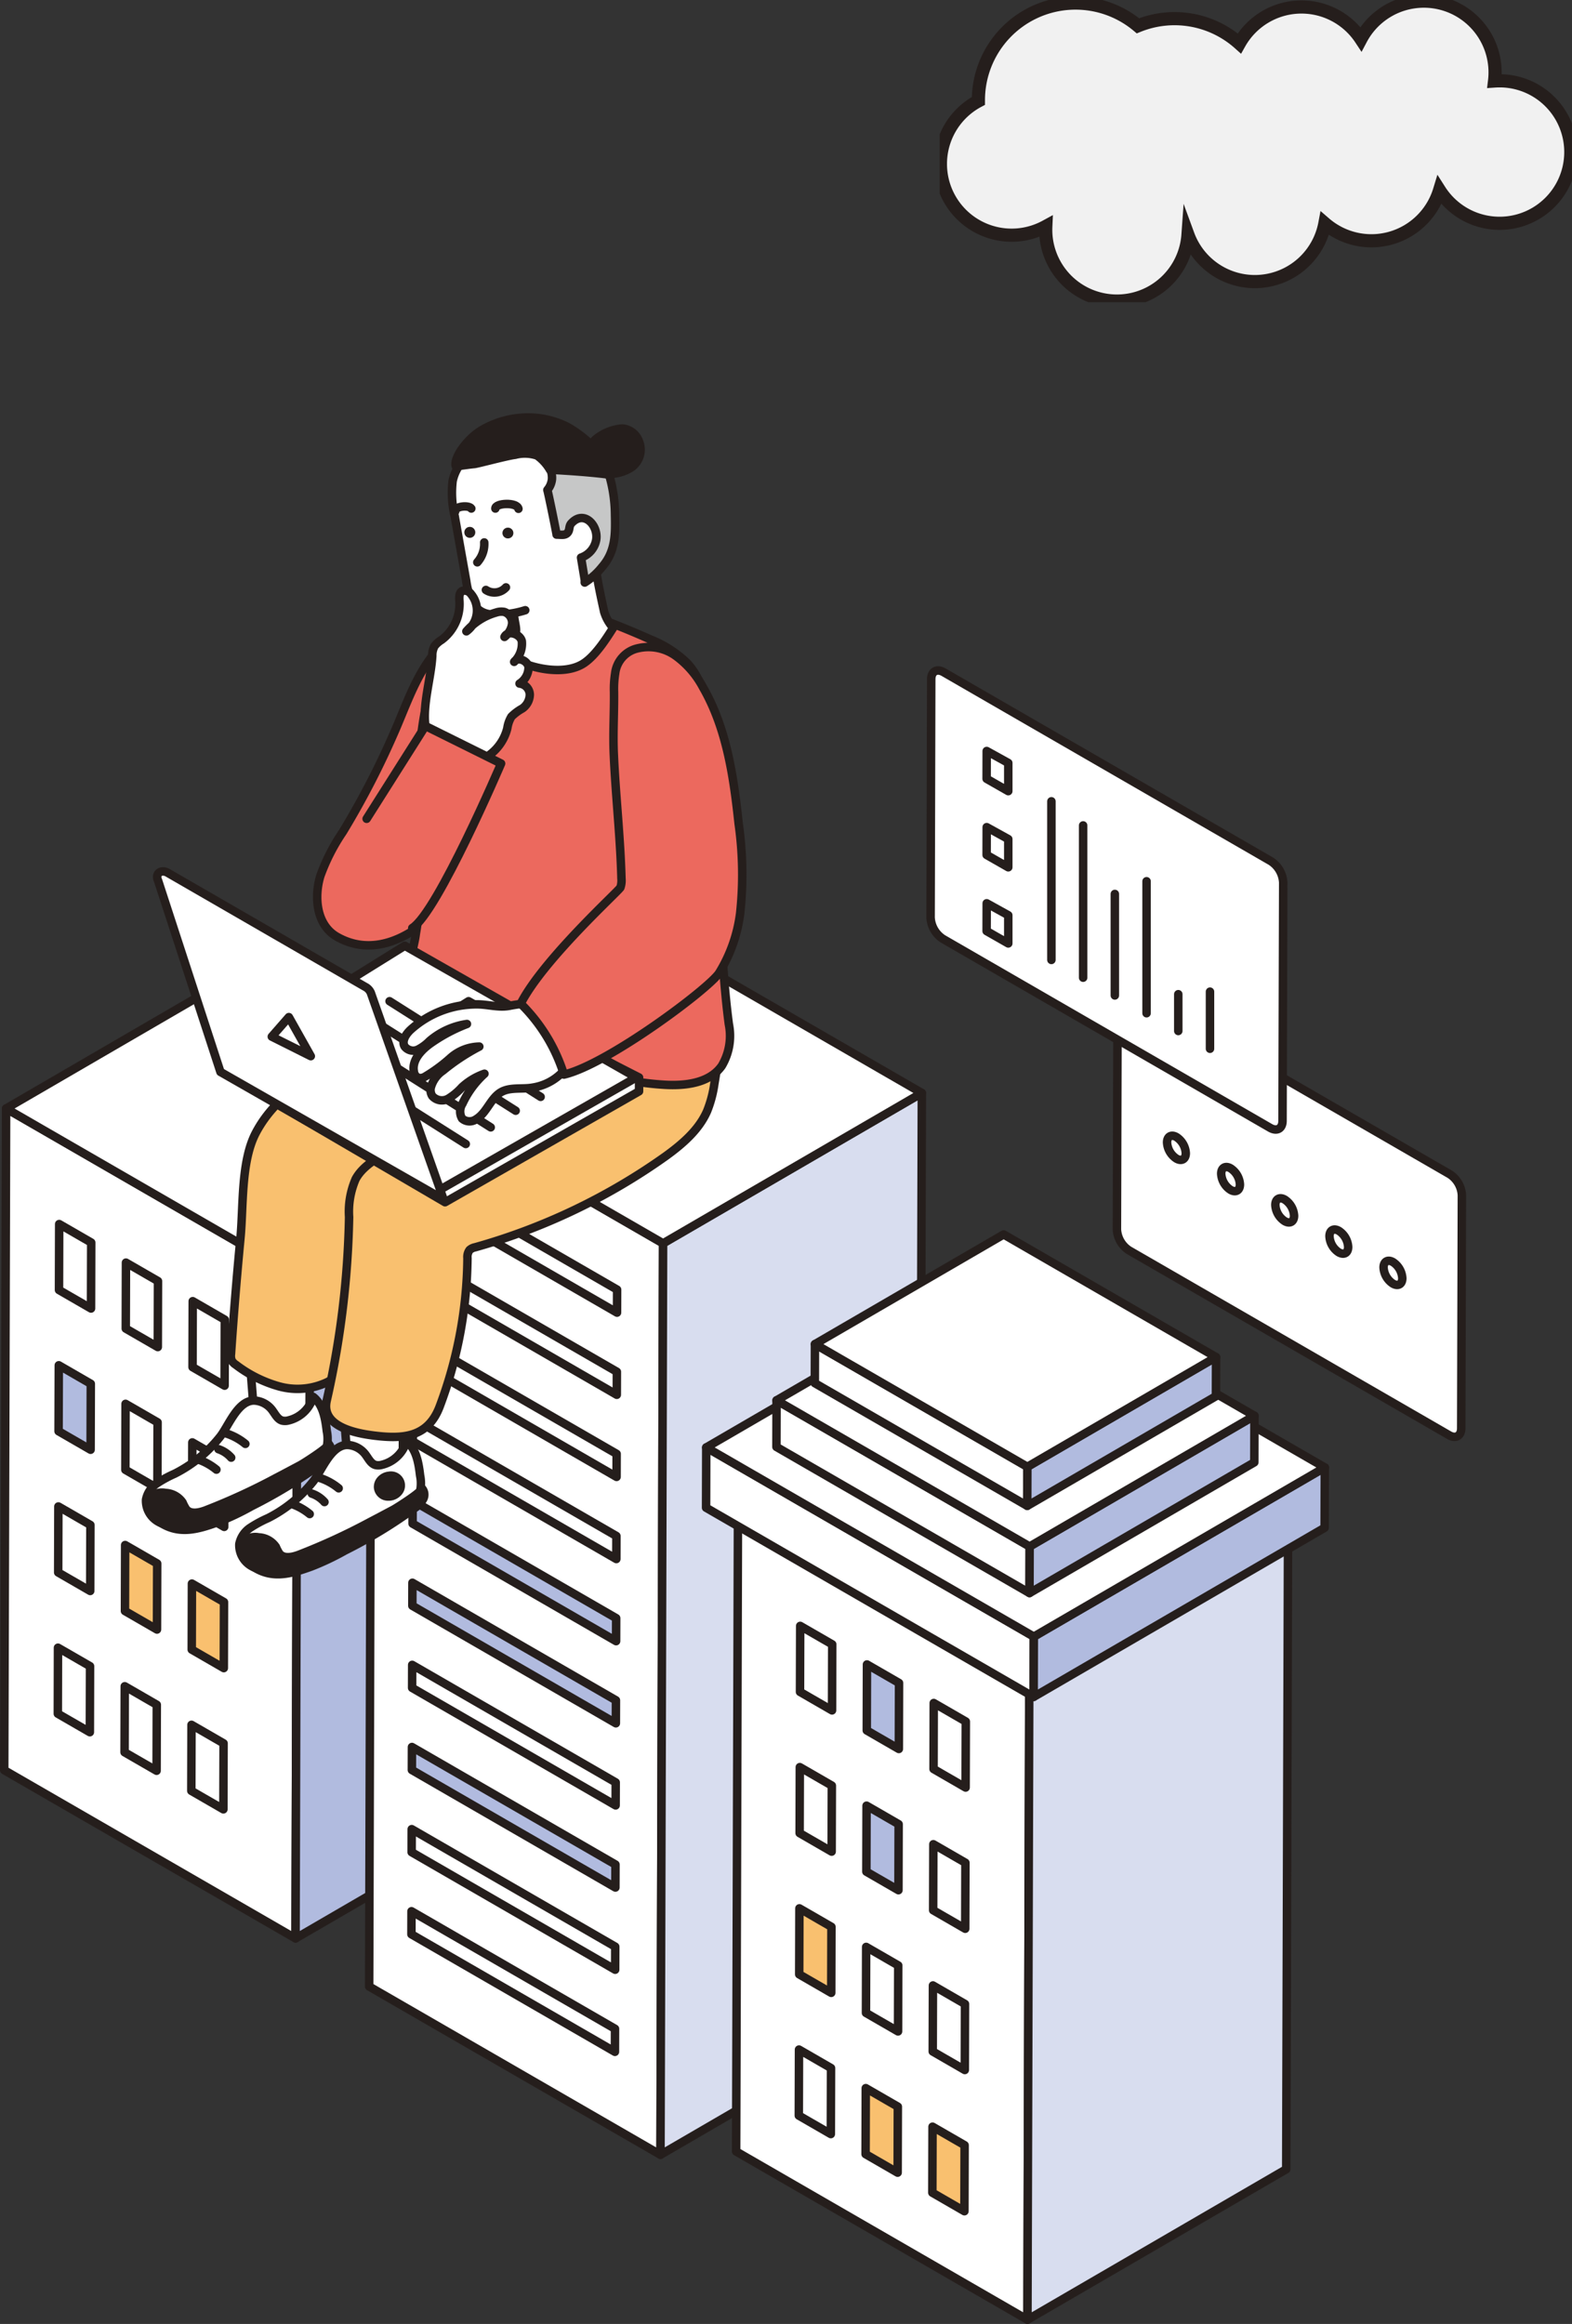
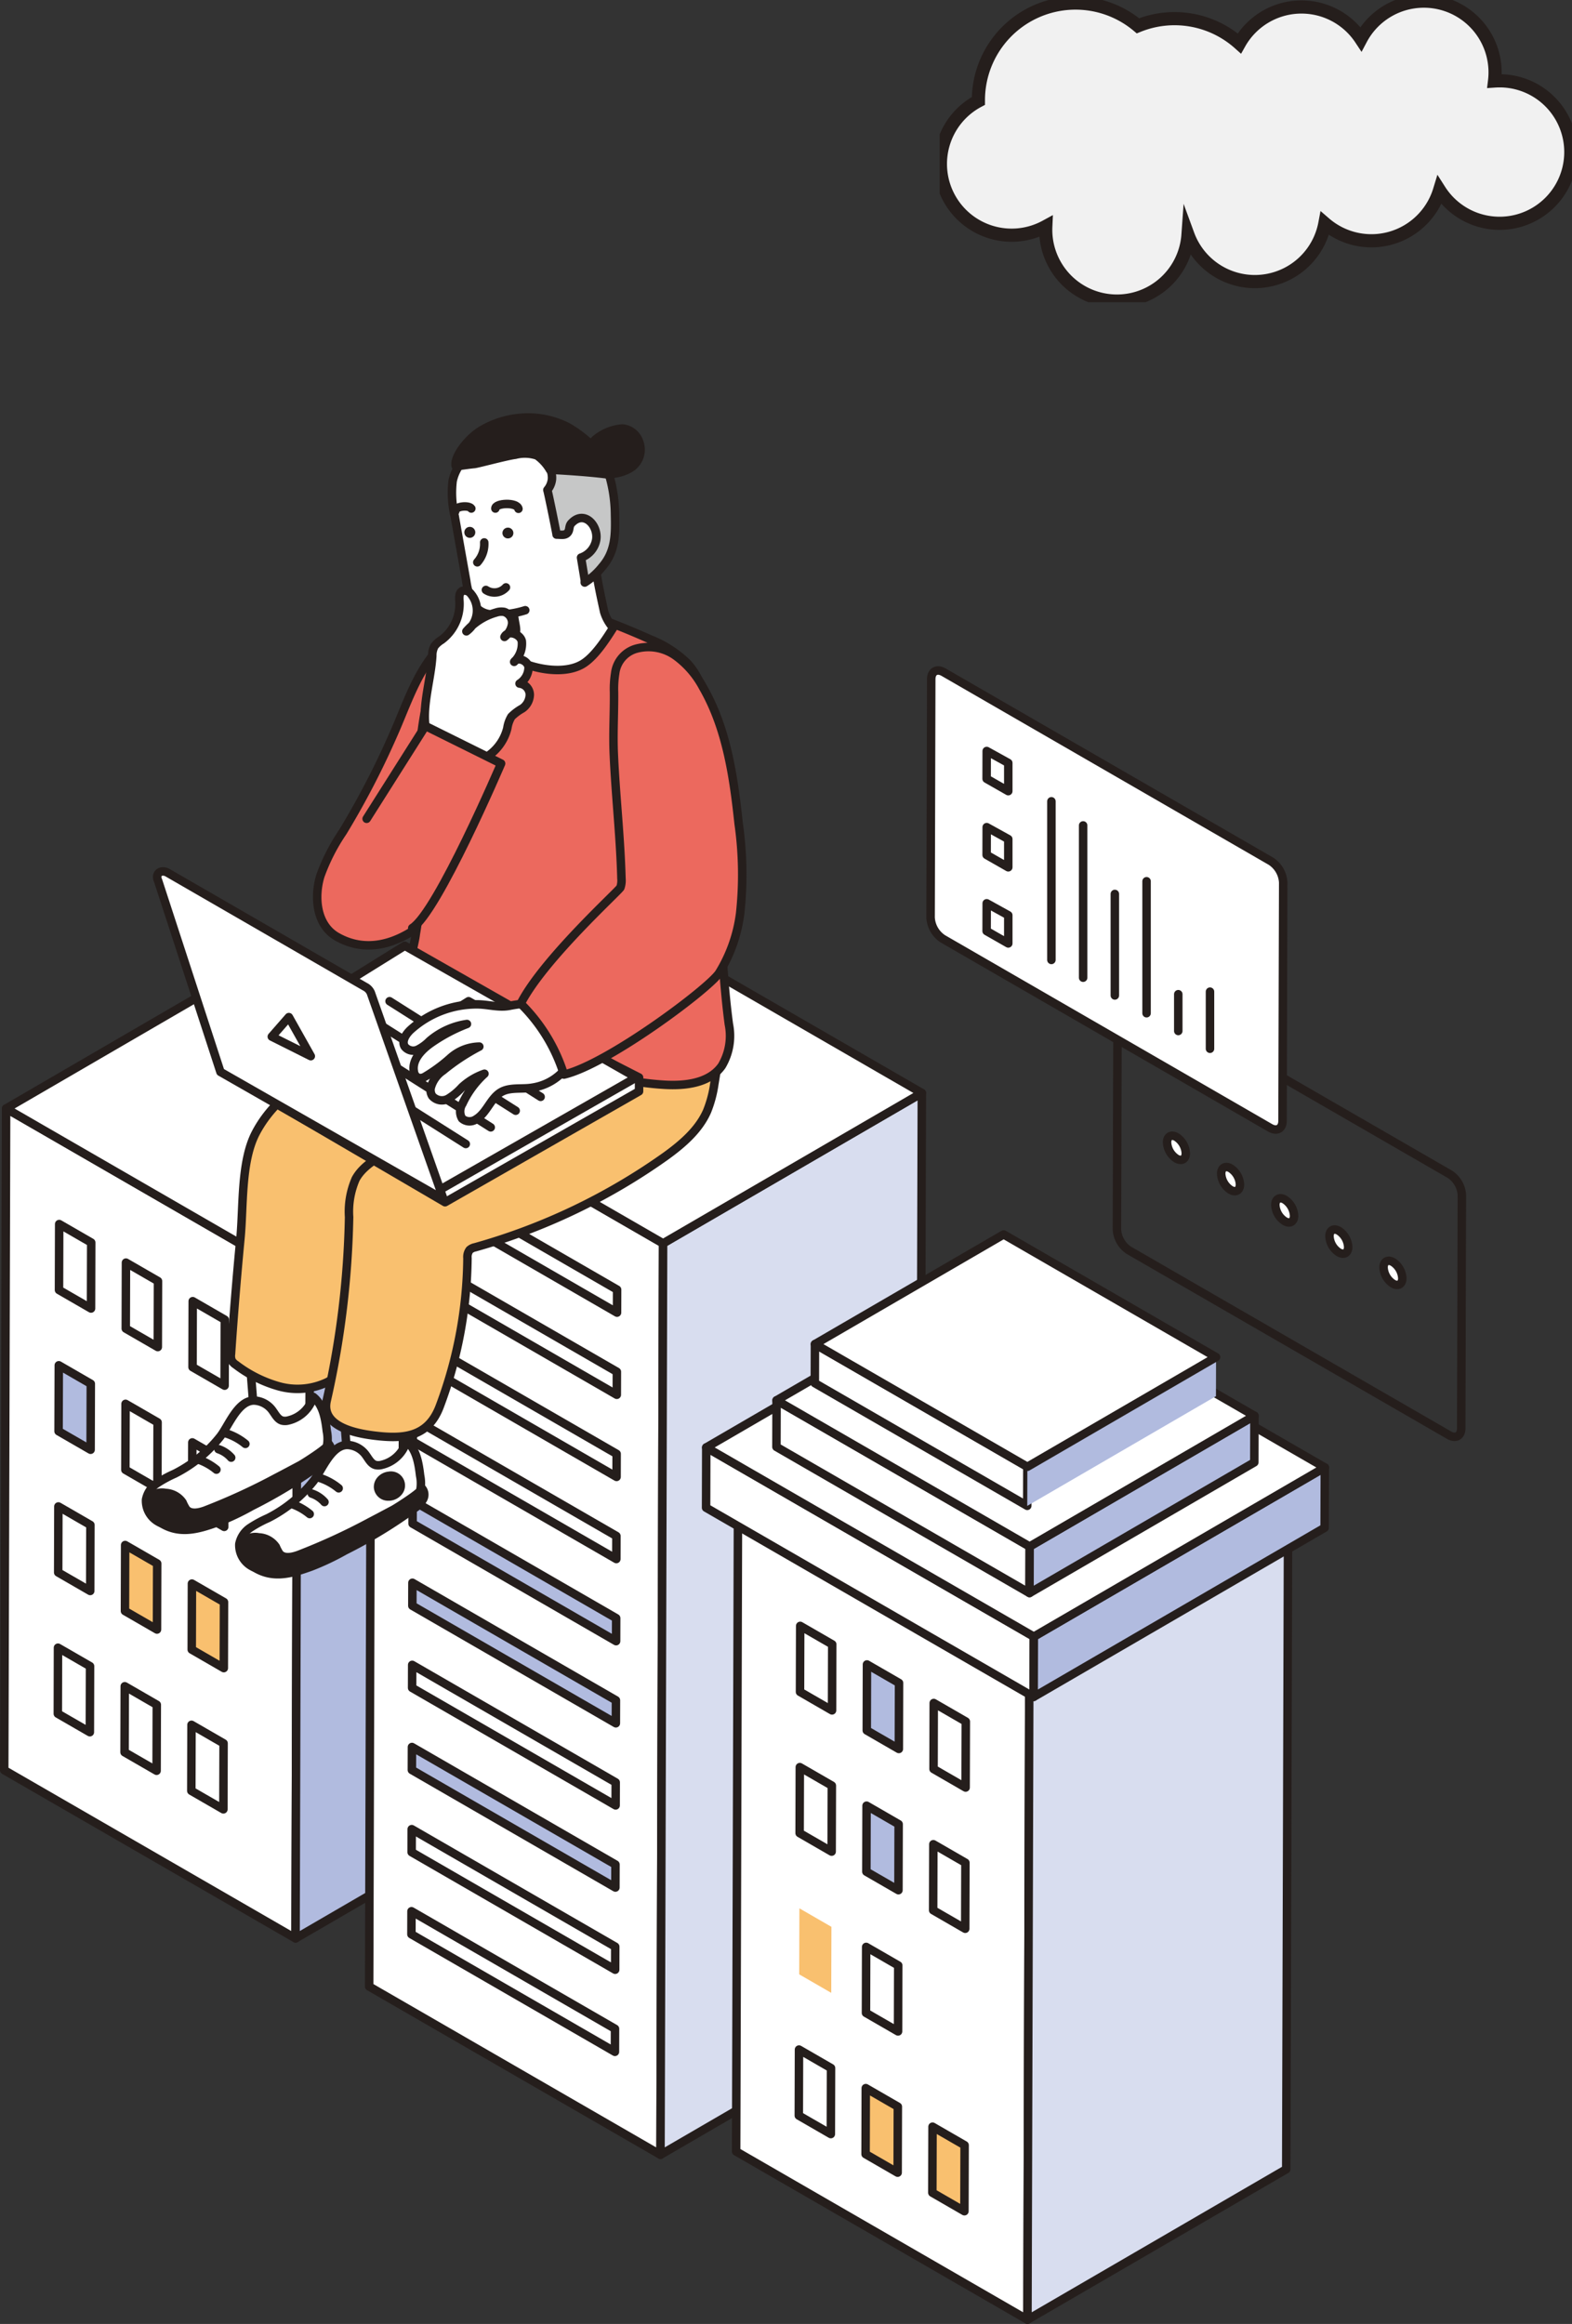
<svg xmlns="http://www.w3.org/2000/svg" width="209.321" height="309.369" viewBox="0 0 209.321 309.369">
  <rect x="0" y="0" width="209.321" height="309.369" fill="#333333" stroke="none" />
  <defs>
    <clipPath id="clip-path">
      <path id="パス_11854" data-name="パス 11854" d="M56.813,5.913A9.485,9.485,0,0,0,40.623,6.5,12.941,12.941,0,0,0,27.118,4.158,12.931,12.931,0,0,0,5.877,14.067c0,.03,0,.06,0,.09a9.485,9.485,0,1,0,8.976,16.712c-.007.146-.011.293-.011.441a9.483,9.483,0,0,0,18.942.683A9.486,9.486,0,0,0,52.012,30.47,9.485,9.485,0,0,0,67.28,26.061a9.484,9.484,0,1,0,8-14.581c-.226,0-.45.009-.672.024A9.484,9.484,0,0,0,56.813,5.913" transform="translate(-0.877 -0.876)" fill="none" />
    </clipPath>
    <linearGradient id="linear-gradient" x1="-0.002" y1="1.004" x2="0" y2="1.004" gradientUnits="objectBoundingBox">
      <stop offset="0" stop-color="#fff" />
      <stop offset="1" stop-color="#f1f1f1" />
    </linearGradient>
    <clipPath id="clip-path-2">
      <rect id="長方形_77856" data-name="長方形 77856" width="84.195" height="40.227" fill="none" />
    </clipPath>
    <clipPath id="clip-path-3">
      <rect id="長方形_80001" data-name="長方形 80001" width="195.223" height="254.369" fill="none" />
    </clipPath>
  </defs>
  <g id="img_02" transform="translate(-406.777 -2427)">
    <g id="グループ_6124" data-name="グループ 6124" transform="translate(531.902 2427)">
      <g id="グループ_6118" data-name="グループ 6118" transform="translate(0.155 0.155)">
        <g id="グループ_6117" data-name="グループ 6117" clip-path="url(#clip-path)">
          <rect id="長方形_77855" data-name="長方形 77855" width="83.884" height="39.916" transform="translate(0 0)" fill="url(#linear-gradient)" />
        </g>
      </g>
      <g id="グループ_6120" data-name="グループ 6120">
        <g id="グループ_6119" data-name="グループ 6119" clip-path="url(#clip-path-2)">
          <path id="パス_11855" data-name="パス 11855" d="M75.278,11.481c-.226,0-.45.009-.672.024A9.484,9.484,0,0,0,56.813,5.914,9.485,9.485,0,0,0,40.623,6.5a12.941,12.941,0,0,0-13.5-2.342A12.931,12.931,0,0,0,5.877,14.067c0,.03,0,.06,0,.09a9.485,9.485,0,1,0,8.975,16.712q-.01.219-.01.441a9.483,9.483,0,0,0,18.942.683,9.486,9.486,0,0,0,18.227-1.522,9.485,9.485,0,0,0,15.268-4.41,9.484,9.484,0,1,0,8-14.581Z" transform="translate(-0.722 -0.722)" fill="none" stroke="#251e1c" stroke-miterlimit="10" stroke-width="1.753" />
        </g>
      </g>
    </g>
    <g id="グループ_8956" data-name="グループ 8956" transform="translate(406.777 2482)">
      <g id="グループ_8955" data-name="グループ 8955" clip-path="url(#clip-path-3)">
-         <path id="パス_20894" data-name="パス 20894" d="M193.049,101.318a3.556,3.556,0,0,1,1.609,2.789l-.087,31.024c0,1.022-.73,1.436-1.621.922l-42.615-24.6a3.552,3.552,0,0,1-1.609-2.789l.088-31.024c0-1.022.729-1.436,1.62-.922Z" fill="#fff" />
        <path id="パス_20895" data-name="パス 20895" d="M193.049,101.318a3.556,3.556,0,0,1,1.609,2.789l-.087,31.024c0,1.022-.73,1.436-1.621.922l-42.615-24.6a3.552,3.552,0,0,1-1.609-2.789l.088-31.024c0-1.022.729-1.436,1.62-.922Z" fill="none" stroke="#251e1c" stroke-linecap="round" stroke-linejoin="round" stroke-width="1.129" />
        <path id="パス_20896" data-name="パス 20896" d="M171.071,104.693c-.688-.4-1.249-.077-1.252.713a2.732,2.732,0,0,0,1.244,2.154c.687.4,1.249.085,1.251-.713a2.742,2.742,0,0,0-1.243-2.154" fill="#fff" />
        <path id="パス_20897" data-name="パス 20897" d="M171.071,104.693c-.688-.4-1.249-.077-1.252.713a2.732,2.732,0,0,0,1.244,2.154c.687.4,1.249.085,1.251-.713A2.742,2.742,0,0,0,171.071,104.693Z" fill="none" stroke="#251e1c" stroke-linecap="round" stroke-linejoin="round" stroke-width="1.129" />
        <path id="パス_20898" data-name="パス 20898" d="M185.482,113.013c-.688-.4-1.249-.077-1.252.713a2.732,2.732,0,0,0,1.244,2.154c.687.4,1.249.085,1.251-.713a2.743,2.743,0,0,0-1.243-2.154" fill="#fff" />
        <path id="パス_20899" data-name="パス 20899" d="M185.482,113.013c-.688-.4-1.249-.077-1.252.713a2.732,2.732,0,0,0,1.244,2.154c.687.4,1.249.085,1.251-.713A2.743,2.743,0,0,0,185.482,113.013Z" fill="none" stroke="#251e1c" stroke-linecap="round" stroke-linejoin="round" stroke-width="1.129" />
        <path id="パス_20900" data-name="パス 20900" d="M163.862,100.531c-.688-.4-1.249-.077-1.252.713a2.732,2.732,0,0,0,1.244,2.154c.687.4,1.249.085,1.252-.713a2.746,2.746,0,0,0-1.244-2.154" fill="#fff" />
        <path id="パス_20901" data-name="パス 20901" d="M163.862,100.531c-.688-.4-1.249-.077-1.252.713a2.732,2.732,0,0,0,1.244,2.154c.687.4,1.249.085,1.252-.713A2.746,2.746,0,0,0,163.862,100.531Z" fill="none" stroke="#251e1c" stroke-linecap="round" stroke-linejoin="round" stroke-width="1.129" />
        <path id="パス_20902" data-name="パス 20902" d="M156.653,96.368c-.688-.4-1.249-.077-1.252.713a2.732,2.732,0,0,0,1.244,2.154c.687.4,1.249.085,1.251-.713a2.742,2.742,0,0,0-1.243-2.154" fill="#fff" />
        <path id="パス_20903" data-name="パス 20903" d="M156.653,96.368c-.688-.4-1.249-.077-1.252.713a2.732,2.732,0,0,0,1.244,2.154c.687.4,1.249.085,1.251-.713A2.742,2.742,0,0,0,156.653,96.368Z" fill="none" stroke="#251e1c" stroke-linecap="round" stroke-linejoin="round" stroke-width="1.129" />
        <path id="パス_20904" data-name="パス 20904" d="M178.273,108.851c-.688-.4-1.242-.073-1.245.717a2.718,2.718,0,0,0,1.237,2.15c.7.4,1.249.085,1.252-.713a2.734,2.734,0,0,0-1.244-2.154" fill="#fff" />
        <path id="パス_20905" data-name="パス 20905" d="M178.273,108.851c-.688-.4-1.242-.073-1.245.717a2.718,2.718,0,0,0,1.237,2.15c.7.4,1.249.085,1.252-.713A2.734,2.734,0,0,0,178.273,108.851Z" fill="none" stroke="#251e1c" stroke-linecap="round" stroke-linejoin="round" stroke-width="1.129" />
        <path id="パス_20906" data-name="パス 20906" d="M169.222,59.639a3.618,3.618,0,0,1,1.645,2.842l-.09,31.721c0,1.046-.745,1.462-1.656.936L125.559,69.987a3.615,3.615,0,0,1-1.645-2.841L124,35.424c0-1.046.745-1.461,1.656-.936Z" fill="#fff" />
        <path id="パス_20907" data-name="パス 20907" d="M169.222,59.639a3.618,3.618,0,0,1,1.645,2.842l-.09,31.721c0,1.046-.745,1.462-1.656.936L125.559,69.987a3.615,3.615,0,0,1-1.645-2.841L124,35.424c0-1.046.745-1.461,1.656-.936Z" fill="none" stroke="#251e1c" stroke-linecap="round" stroke-linejoin="round" stroke-width="1.129" />
        <line id="線_520" data-name="線 520" y1="7.602" transform="translate(161.118 77.012)" fill="none" stroke="#251e1c" stroke-linecap="round" stroke-linejoin="round" stroke-width="1.129" />
        <line id="線_521" data-name="線 521" y1="4.899" transform="translate(156.895 77.35)" fill="none" stroke="#251e1c" stroke-linecap="round" stroke-linejoin="round" stroke-width="1.129" />
        <line id="線_522" data-name="線 522" y1="17.569" transform="translate(152.672 62.315)" fill="none" stroke="#251e1c" stroke-linecap="round" stroke-linejoin="round" stroke-width="1.129" />
        <line id="線_523" data-name="線 523" y1="13.515" transform="translate(148.448 64.004)" fill="none" stroke="#251e1c" stroke-linecap="round" stroke-linejoin="round" stroke-width="1.129" />
        <line id="線_524" data-name="線 524" y1="20.272" transform="translate(144.225 54.882)" fill="none" stroke="#251e1c" stroke-linecap="round" stroke-linejoin="round" stroke-width="1.129" />
        <line id="線_525" data-name="線 525" y1="21.117" transform="translate(140.001 51.672)" fill="none" stroke="#251e1c" stroke-linecap="round" stroke-linejoin="round" stroke-width="1.129" />
        <path id="パス_20908" data-name="パス 20908" d="M131.385,44.975l2.873,1.589v3.757l-2.883-1.644Z" fill="none" stroke="#251e1c" stroke-linecap="round" stroke-linejoin="round" stroke-width="1.129" />
        <path id="パス_20909" data-name="パス 20909" d="M131.385,55.111l2.873,1.589v3.757l-2.883-1.644Z" fill="none" stroke="#251e1c" stroke-linecap="round" stroke-linejoin="round" stroke-width="1.129" />
        <path id="パス_20910" data-name="パス 20910" d="M131.385,65.247l2.873,1.589v3.757l-2.883-1.644Z" fill="none" stroke="#251e1c" stroke-linecap="round" stroke-linejoin="round" stroke-width="1.129" />
        <path id="パス_20911" data-name="パス 20911" d="M.814,92.569.564,180.65l38.789,22.395.25-88.081Z" fill="#fff" />
        <path id="パス_20912" data-name="パス 20912" d="M.814,92.569.564,180.65l38.789,22.395.25-88.081Z" fill="none" stroke="#251e1c" stroke-linecap="round" stroke-linejoin="round" stroke-width="1.129" />
        <path id="パス_20913" data-name="パス 20913" d="M39.354,203.045l34.455-20.023.25-88.081L39.6,114.964Z" fill="#b1bbdf" />
        <path id="パス_20914" data-name="パス 20914" d="M39.354,203.045l34.455-20.023.25-88.081L39.6,114.964Z" fill="none" stroke="#251e1c" stroke-linecap="round" stroke-linejoin="round" stroke-width="1.129" />
        <path id="パス_20915" data-name="パス 20915" d="M39.6,114.964,74.058,94.941l-38.789-22.4L.814,92.569Z" fill="#fff" />
        <path id="パス_20916" data-name="パス 20916" d="M39.6,114.964,74.058,94.941l-38.789-22.4L.814,92.569Z" fill="none" stroke="#251e1c" stroke-linecap="round" stroke-linejoin="round" stroke-width="1.129" />
        <path id="パス_20917" data-name="パス 20917" d="M7.881,107.948l-.025,8.784,4.265,2.462.025-8.784Z" fill="#fff" />
        <path id="パス_20918" data-name="パス 20918" d="M7.881,107.948l-.025,8.784,4.265,2.462.025-8.784Z" fill="none" stroke="#251e1c" stroke-linecap="round" stroke-linejoin="round" stroke-width="1.129" />
        <path id="パス_20919" data-name="パス 20919" d="M16.772,113.081l-.025,8.784,4.265,2.462.025-8.784Z" fill="#fff" />
        <path id="パス_20920" data-name="パス 20920" d="M16.772,113.081l-.025,8.784,4.265,2.462.025-8.784Z" fill="none" stroke="#251e1c" stroke-linecap="round" stroke-linejoin="round" stroke-width="1.129" />
        <path id="パス_20921" data-name="パス 20921" d="M25.663,118.214,25.638,127l4.27,2.465.025-8.784Z" fill="#fff" />
        <path id="パス_20922" data-name="パス 20922" d="M25.663,118.214,25.638,127l4.27,2.465.025-8.784Z" fill="none" stroke="#251e1c" stroke-linecap="round" stroke-linejoin="round" stroke-width="1.129" />
        <path id="パス_20923" data-name="パス 20923" d="M7.828,126.749,7.8,135.533l4.265,2.462.025-8.784Z" fill="#b1bbdf" />
        <path id="パス_20924" data-name="パス 20924" d="M7.828,126.749,7.8,135.533l4.265,2.462.025-8.784Z" fill="none" stroke="#251e1c" stroke-linecap="round" stroke-linejoin="round" stroke-width="1.129" />
        <path id="パス_20925" data-name="パス 20925" d="M16.719,131.882l-.025,8.784,4.265,2.462.025-8.784Z" fill="#fff" />
        <path id="パス_20926" data-name="パス 20926" d="M16.719,131.882l-.025,8.784,4.265,2.462.025-8.784Z" fill="none" stroke="#251e1c" stroke-linecap="round" stroke-linejoin="round" stroke-width="1.129" />
-         <path id="パス_20927" data-name="パス 20927" d="M25.609,137.015l-.025,8.784,4.27,2.465.025-8.784Z" fill="#fff" />
        <path id="パス_20928" data-name="パス 20928" d="M25.609,137.015l-.025,8.784,4.27,2.465.025-8.784Z" fill="none" stroke="#251e1c" stroke-linecap="round" stroke-linejoin="round" stroke-width="1.129" />
        <path id="パス_20929" data-name="パス 20929" d="M7.774,145.544l-.025,8.789,4.265,2.462.025-8.789Z" fill="#fff" />
        <path id="パス_20930" data-name="パス 20930" d="M7.774,145.544l-.025,8.789,4.265,2.462.025-8.789Z" fill="none" stroke="#251e1c" stroke-linecap="round" stroke-linejoin="round" stroke-width="1.129" />
        <path id="パス_20931" data-name="パス 20931" d="M16.665,150.677l-.025,8.789,4.265,2.462.025-8.789Z" fill="#f9c06f" />
        <path id="パス_20932" data-name="パス 20932" d="M16.665,150.677l-.025,8.789,4.265,2.462.025-8.789Z" fill="none" stroke="#251e1c" stroke-linecap="round" stroke-linejoin="round" stroke-width="1.129" />
        <path id="パス_20933" data-name="パス 20933" d="M25.556,155.81l-.025,8.789,4.27,2.465.025-8.789Z" fill="#f9c06f" />
        <path id="パス_20934" data-name="パス 20934" d="M25.556,155.81l-.025,8.789,4.27,2.465.025-8.789Z" fill="none" stroke="#251e1c" stroke-linecap="round" stroke-linejoin="round" stroke-width="1.129" />
        <path id="パス_20935" data-name="パス 20935" d="M7.721,164.345,7.7,173.134l4.265,2.462.025-8.789Z" fill="#fff" />
        <path id="パス_20936" data-name="パス 20936" d="M7.721,164.345,7.7,173.134l4.265,2.462.025-8.789Z" fill="none" stroke="#251e1c" stroke-linecap="round" stroke-linejoin="round" stroke-width="1.129" />
        <path id="パス_20937" data-name="パス 20937" d="M16.612,169.478l-.025,8.789,4.265,2.462.025-8.789Z" fill="#fff" />
        <path id="パス_20938" data-name="パス 20938" d="M16.612,169.478l-.025,8.789,4.265,2.462.025-8.789Z" fill="none" stroke="#251e1c" stroke-linecap="round" stroke-linejoin="round" stroke-width="1.129" />
        <path id="パス_20939" data-name="パス 20939" d="M25.5,174.611l-.025,8.789,4.27,2.465.025-8.789Z" fill="#fff" />
        <path id="パス_20940" data-name="パス 20940" d="M25.5,174.611l-.025,8.789,4.27,2.465.025-8.789Z" fill="none" stroke="#251e1c" stroke-linecap="round" stroke-linejoin="round" stroke-width="1.129" />
        <path id="パス_20941" data-name="パス 20941" d="M49.5,88.123l-.344,121.326,38.791,22.4.344-121.326Z" fill="#fff" />
        <path id="パス_20942" data-name="パス 20942" d="M49.5,88.123l-.344,121.326,38.791,22.4.344-121.326Z" fill="none" stroke="#251e1c" stroke-linecap="round" stroke-linejoin="round" stroke-width="1.129" />
        <path id="パス_20943" data-name="パス 20943" d="M87.949,231.845,122.4,211.822,122.748,90.5,88.293,110.519Z" fill="#d8ddef" />
        <path id="パス_20944" data-name="パス 20944" d="M87.949,231.845,122.4,211.822,122.748,90.5,88.293,110.519Z" fill="none" stroke="#251e1c" stroke-linecap="round" stroke-linejoin="round" stroke-width="1.129" />
        <path id="パス_20945" data-name="パス 20945" d="M88.293,110.519,122.748,90.5,83.957,68.1,49.5,88.123Z" fill="#fff" />
        <path id="パス_20946" data-name="パス 20946" d="M88.293,110.519,122.748,90.5,83.957,68.1,49.5,88.123Z" fill="none" stroke="#251e1c" stroke-linecap="round" stroke-linejoin="round" stroke-width="1.129" />
        <path id="パス_20947" data-name="パス 20947" d="M55.04,111.964l-.009,3.069,27.1,15.647.009-3.07Z" fill="#fff" />
        <path id="パス_20948" data-name="パス 20948" d="M55.04,111.964l-.009,3.069,27.1,15.647.009-3.07Z" fill="none" stroke="#251e1c" stroke-linecap="round" stroke-linejoin="round" stroke-width="1.129" />
        <path id="パス_20949" data-name="パス 20949" d="M55.071,101.032l-.009,3.064,27.1,15.646.009-3.064Z" fill="#fff" />
        <path id="パス_20950" data-name="パス 20950" d="M55.071,101.032l-.009,3.064,27.1,15.646.009-3.064Z" fill="none" stroke="#251e1c" stroke-linecap="round" stroke-linejoin="round" stroke-width="1.129" />
        <path id="パス_20951" data-name="パス 20951" d="M55.009,122.9,55,125.965l27.1,15.647.009-3.07Z" fill="#fff" />
        <path id="パス_20952" data-name="パス 20952" d="M55.009,122.9,55,125.965l27.1,15.647.009-3.07Z" fill="none" stroke="#251e1c" stroke-linecap="round" stroke-linejoin="round" stroke-width="1.129" />
        <path id="パス_20953" data-name="パス 20953" d="M54.916,155.7l-.009,3.064,27.1,15.646.009-3.064Z" fill="#b1bbdf" />
        <path id="パス_20954" data-name="パス 20954" d="M54.916,155.7l-.009,3.064,27.1,15.646.009-3.064Z" fill="none" stroke="#251e1c" stroke-linecap="round" stroke-linejoin="round" stroke-width="1.129" />
        <path id="パス_20955" data-name="パス 20955" d="M54.947,144.766l-.009,3.064,27.1,15.646.009-3.064Z" fill="#b1bbdf" />
        <path id="パス_20956" data-name="パス 20956" d="M54.947,144.766l-.009,3.064,27.1,15.646.009-3.064Z" fill="none" stroke="#251e1c" stroke-linecap="round" stroke-linejoin="round" stroke-width="1.129" />
        <path id="パス_20957" data-name="パス 20957" d="M54.978,133.829l-.009,3.069,27.1,15.647.009-3.07Z" fill="#fff" />
        <path id="パス_20958" data-name="パス 20958" d="M54.978,133.829l-.009,3.069,27.1,15.647.009-3.07Z" fill="none" stroke="#251e1c" stroke-linecap="round" stroke-linejoin="round" stroke-width="1.129" />
        <path id="パス_20959" data-name="パス 20959" d="M54.792,199.429l-.009,3.069,27.1,15.647.009-3.07Z" fill="#fff" />
        <path id="パス_20960" data-name="パス 20960" d="M54.792,199.429l-.009,3.069,27.1,15.647.009-3.07Z" fill="none" stroke="#251e1c" stroke-linecap="round" stroke-linejoin="round" stroke-width="1.129" />
        <path id="パス_20961" data-name="パス 20961" d="M54.823,188.5l-.009,3.07,27.1,15.646.009-3.07Z" fill="#fff" />
        <path id="パス_20962" data-name="パス 20962" d="M54.823,188.5l-.009,3.07,27.1,15.646.009-3.07Z" fill="none" stroke="#251e1c" stroke-linecap="round" stroke-linejoin="round" stroke-width="1.129" />
        <path id="パス_20963" data-name="パス 20963" d="M54.854,177.564l-.009,3.064,27.1,15.646.009-3.064Z" fill="#b1bbdf" />
        <path id="パス_20964" data-name="パス 20964" d="M54.854,177.564l-.009,3.064,27.1,15.646.009-3.064Z" fill="none" stroke="#251e1c" stroke-linecap="round" stroke-linejoin="round" stroke-width="1.129" />
        <path id="パス_20965" data-name="パス 20965" d="M54.885,166.631l-.009,3.064,27.1,15.646.009-3.064Z" fill="#fff" />
        <path id="パス_20966" data-name="パス 20966" d="M54.885,166.631l-.009,3.064,27.1,15.646.009-3.064Z" fill="none" stroke="#251e1c" stroke-linecap="round" stroke-linejoin="round" stroke-width="1.129" />
        <path id="パス_20967" data-name="パス 20967" d="M98.273,143.329l-.25,88.081L136.812,253.8l.25-88.081Z" fill="#fff" />
        <path id="パス_20968" data-name="パス 20968" d="M98.273,143.329l-.25,88.081L136.812,253.8l.25-88.081Z" fill="none" stroke="#251e1c" stroke-linecap="round" stroke-linejoin="round" stroke-width="1.129" />
        <path id="パス_20969" data-name="パス 20969" d="M136.813,253.8l34.455-20.023.25-88.081-34.455,20.023Z" fill="#d8ddef" />
        <path id="パス_20970" data-name="パス 20970" d="M136.813,253.8l34.455-20.023.25-88.081-34.455,20.023Z" fill="none" stroke="#251e1c" stroke-linecap="round" stroke-linejoin="round" stroke-width="1.129" />
        <path id="パス_20971" data-name="パス 20971" d="M137.062,165.724,171.517,145.7l-38.789-22.395L98.273,143.329Z" fill="#fff" />
        <path id="パス_20972" data-name="パス 20972" d="M137.062,165.724,171.517,145.7l-38.789-22.395L98.273,143.329Z" fill="none" stroke="#251e1c" stroke-linecap="round" stroke-linejoin="round" stroke-width="1.129" />
        <path id="パス_20973" data-name="パス 20973" d="M94.042,137.688l-.023,8.025,43.617,25.182.023-8.025Z" fill="#fff" />
        <path id="パス_20974" data-name="パス 20974" d="M94.042,137.688l-.023,8.025,43.617,25.182.023-8.025Z" fill="none" stroke="#251e1c" stroke-linecap="round" stroke-linejoin="round" stroke-width="1.129" />
        <path id="パス_20975" data-name="パス 20975" d="M137.636,170.895l38.747-22.517.023-8.025L137.659,162.87Z" fill="#b1bbdf" />
        <path id="パス_20976" data-name="パス 20976" d="M137.636,170.895l38.747-22.517.023-8.025L137.659,162.87Z" fill="none" stroke="#251e1c" stroke-linecap="round" stroke-linejoin="round" stroke-width="1.129" />
        <path id="パス_20977" data-name="パス 20977" d="M137.659,162.87l38.747-22.517-43.617-25.182L94.042,137.688Z" fill="#fff" />
        <path id="パス_20978" data-name="パス 20978" d="M137.659,162.87l38.747-22.517-43.617-25.182L94.042,137.688Z" fill="none" stroke="#251e1c" stroke-linecap="round" stroke-linejoin="round" stroke-width="1.129" />
        <path id="パス_20979" data-name="パス 20979" d="M103.405,131.417l-.018,6.2,33.7,19.455.017-6.2Z" fill="#fff" />
        <path id="パス_20980" data-name="パス 20980" d="M103.405,131.417l-.018,6.2,33.7,19.455.017-6.2Z" fill="none" stroke="#251e1c" stroke-linecap="round" stroke-linejoin="round" stroke-width="1.129" />
        <path id="パス_20981" data-name="パス 20981" d="M137.085,157.072l29.935-17.4.017-6.2-29.934,17.4Z" fill="#b1bbdf" />
        <path id="パス_20982" data-name="パス 20982" d="M137.085,157.072l29.935-17.4.017-6.2-29.934,17.4Z" fill="none" stroke="#251e1c" stroke-linecap="round" stroke-linejoin="round" stroke-width="1.129" />
        <path id="パス_20983" data-name="パス 20983" d="M137.1,150.872l29.935-17.4-33.7-19.455-29.934,17.4Z" fill="#fff" />
        <path id="パス_20984" data-name="パス 20984" d="M137.1,150.872l29.935-17.4-33.7-19.455-29.934,17.4Z" fill="none" stroke="#251e1c" stroke-linecap="round" stroke-linejoin="round" stroke-width="1.129" />
        <path id="パス_20985" data-name="パス 20985" d="M108.515,123.933l-.015,5.2,28.284,16.329.015-5.2Z" fill="#fff" />
        <path id="パス_20986" data-name="パス 20986" d="M108.515,123.933l-.015,5.2,28.284,16.329.015-5.2Z" fill="none" stroke="#251e1c" stroke-linecap="round" stroke-linejoin="round" stroke-width="1.129" />
        <path id="パス_20987" data-name="パス 20987" d="M136.784,145.467l25.125-14.6.015-5.2-25.125,14.6Z" fill="#b1bbdf" />
-         <path id="パス_20988" data-name="パス 20988" d="M136.784,145.467l25.125-14.6.015-5.2-25.125,14.6Z" fill="none" stroke="#251e1c" stroke-linecap="round" stroke-linejoin="round" stroke-width="1.129" />
        <path id="パス_20989" data-name="パス 20989" d="M136.8,140.263l25.125-14.6-28.283-16.33-25.126,14.6Z" fill="#fff" />
        <path id="パス_20990" data-name="パス 20990" d="M136.8,140.263l25.125-14.6-28.283-16.33-25.126,14.6Z" fill="none" stroke="#251e1c" stroke-linecap="round" stroke-linejoin="round" stroke-width="1.129" />
        <path id="パス_20991" data-name="パス 20991" d="M106.551,161.442l-.025,8.789,4.265,2.462.025-8.789Z" fill="#fff" />
        <path id="パス_20992" data-name="パス 20992" d="M106.551,161.442l-.025,8.789,4.265,2.462.025-8.789Z" fill="none" stroke="#251e1c" stroke-linecap="round" stroke-linejoin="round" stroke-width="1.129" />
        <path id="パス_20993" data-name="パス 20993" d="M115.442,166.575l-.025,8.789,4.27,2.465.025-8.789Z" fill="#b1bbdf" />
        <path id="パス_20994" data-name="パス 20994" d="M115.442,166.575l-.025,8.789,4.27,2.465.025-8.789Z" fill="none" stroke="#251e1c" stroke-linecap="round" stroke-linejoin="round" stroke-width="1.129" />
        <path id="パス_20995" data-name="パス 20995" d="M124.333,171.708l-.025,8.789,4.27,2.465.025-8.789Z" fill="#fff" />
        <path id="パス_20996" data-name="パス 20996" d="M124.333,171.708l-.025,8.789,4.27,2.465.025-8.789Z" fill="none" stroke="#251e1c" stroke-linecap="round" stroke-linejoin="round" stroke-width="1.129" />
        <path id="パス_20997" data-name="パス 20997" d="M106.5,180.242l-.025,8.789,4.265,2.462.025-8.789Z" fill="#fff" />
        <path id="パス_20998" data-name="パス 20998" d="M106.5,180.242l-.025,8.789,4.265,2.462.025-8.789Z" fill="none" stroke="#251e1c" stroke-linecap="round" stroke-linejoin="round" stroke-width="1.129" />
        <path id="パス_20999" data-name="パス 20999" d="M115.389,185.375l-.025,8.789,4.27,2.465.025-8.789Z" fill="#b1bbdf" />
        <path id="パス_21000" data-name="パス 21000" d="M115.389,185.375l-.025,8.789,4.27,2.465.025-8.789Z" fill="none" stroke="#251e1c" stroke-linecap="round" stroke-linejoin="round" stroke-width="1.129" />
        <path id="パス_21001" data-name="パス 21001" d="M124.28,190.508l-.025,8.789,4.27,2.465.025-8.789Z" fill="#fff" />
        <path id="パス_21002" data-name="パス 21002" d="M124.28,190.508l-.025,8.789,4.27,2.465.025-8.789Z" fill="none" stroke="#251e1c" stroke-linecap="round" stroke-linejoin="round" stroke-width="1.129" />
        <path id="パス_21003" data-name="パス 21003" d="M106.445,199.043l-.025,8.789,4.265,2.462.025-8.789Z" fill="#f9c06f" />
-         <path id="パス_21004" data-name="パス 21004" d="M106.445,199.043l-.025,8.789,4.265,2.462.025-8.789Z" fill="none" stroke="#251e1c" stroke-linecap="round" stroke-linejoin="round" stroke-width="1.129" />
        <path id="パス_21005" data-name="パス 21005" d="M115.335,204.176l-.025,8.789,4.27,2.465.025-8.789Z" fill="#fff" />
        <path id="パス_21006" data-name="パス 21006" d="M115.335,204.176l-.025,8.789,4.27,2.465.025-8.789Z" fill="none" stroke="#251e1c" stroke-linecap="round" stroke-linejoin="round" stroke-width="1.129" />
        <path id="パス_21007" data-name="パス 21007" d="M124.226,209.309,124.2,218.1l4.27,2.465.025-8.789Z" fill="#fff" />
-         <path id="パス_21008" data-name="パス 21008" d="M124.226,209.309,124.2,218.1l4.27,2.465.025-8.789Z" fill="none" stroke="#251e1c" stroke-linecap="round" stroke-linejoin="round" stroke-width="1.129" />
        <path id="パス_21009" data-name="パス 21009" d="M106.391,217.843l-.025,8.789,4.265,2.462.025-8.789Z" fill="#fff" />
        <path id="パス_21010" data-name="パス 21010" d="M106.391,217.843l-.025,8.789,4.265,2.462.025-8.789Z" fill="none" stroke="#251e1c" stroke-linecap="round" stroke-linejoin="round" stroke-width="1.129" />
        <path id="パス_21011" data-name="パス 21011" d="M115.282,222.976l-.025,8.789,4.27,2.465.025-8.789Z" fill="#f9c06f" />
        <path id="パス_21012" data-name="パス 21012" d="M115.282,222.976l-.025,8.789,4.27,2.465.025-8.789Z" fill="none" stroke="#251e1c" stroke-linecap="round" stroke-linejoin="round" stroke-width="1.129" />
        <path id="パス_21013" data-name="パス 21013" d="M124.173,228.109l-.025,8.789,4.27,2.465.025-8.789Z" fill="#f9c06f" />
        <path id="パス_21014" data-name="パス 21014" d="M124.173,228.109l-.025,8.789,4.27,2.465.025-8.789Z" fill="none" stroke="#251e1c" stroke-linecap="round" stroke-linejoin="round" stroke-width="1.129" />
        <path id="パス_21015" data-name="パス 21015" d="M41.254,125.232l-.045,9.565-7.149,1.3-.838-10.574Z" fill="#fff" />
        <path id="パス_21016" data-name="パス 21016" d="M41.254,125.232l-.045,9.565-7.149,1.3-.838-10.574Z" fill="none" stroke="#251e1c" stroke-linecap="round" stroke-linejoin="round" stroke-width="1.129" />
        <path id="パス_21017" data-name="パス 21017" d="M28.683,137.005q.316-.358.615-.732c1.142-1.436,2.325-4.8,4.508-4.83a3.179,3.179,0,0,1,2.516,1.391c.358.493.664,1.11,1.249,1.279a1.692,1.692,0,0,0,.83-.018,4.518,4.518,0,0,0,3.3-3.141c1.322,1.044,1.618,2.9,1.817,4.57a5.154,5.154,0,0,1-.138,2.6,3.955,3.955,0,0,1-1.158,1.442c-1.572,1.324-3.556,2.036-5.339,3.059-1.2.689-2.309,1.52-3.485,2.248a23.319,23.319,0,0,1-7.686,3.028,7.4,7.4,0,0,1-4.1-.087,3.2,3.2,0,0,1-2.168-3.18,3.4,3.4,0,0,1,1.454-2.167,16.07,16.07,0,0,1,2.352-1.277,18.182,18.182,0,0,0,5.426-4.188" fill="#fff" />
        <path id="パス_21018" data-name="パス 21018" d="M28.683,137.005q.316-.358.615-.732c1.142-1.436,2.325-4.8,4.508-4.83a3.179,3.179,0,0,1,2.516,1.391c.358.493.664,1.11,1.249,1.279a1.692,1.692,0,0,0,.83-.018,4.518,4.518,0,0,0,3.3-3.141c1.322,1.044,1.618,2.9,1.817,4.57a5.154,5.154,0,0,1-.138,2.6,3.955,3.955,0,0,1-1.158,1.442c-1.572,1.324-3.556,2.036-5.339,3.059-1.2.689-2.309,1.52-3.485,2.248a23.319,23.319,0,0,1-7.686,3.028,7.4,7.4,0,0,1-4.1-.087,3.2,3.2,0,0,1-2.168-3.18,3.4,3.4,0,0,1,1.454-2.167,16.07,16.07,0,0,1,2.352-1.277A18.182,18.182,0,0,0,28.683,137.005Z" fill="none" stroke="#251e1c" stroke-linecap="round" stroke-linejoin="round" stroke-width="1.129" />
        <path id="パス_21019" data-name="パス 21019" d="M36.685,141.786c1.115-.581,2.224-1.172,3.333-1.763.305-.163,4.072-2.517,3.72-2.834a1.271,1.271,0,0,1,.182,1.471,3.444,3.444,0,0,1-1.074,1.152,65.352,65.352,0,0,1-9.33,5.686,34.738,34.738,0,0,1-4.5,2.136c-2.778,1.006-5.333,1.728-7.915-.118a4.041,4.041,0,0,1-1.228-1.242,1.767,1.767,0,0,1-.091-1.683,2.223,2.223,0,0,1,2.236-.846,2.9,2.9,0,0,1,2.292,1.263,5.746,5.746,0,0,0,.481.913c.589.7,1.709.466,2.569.146a83.5,83.5,0,0,0,9.321-4.281" fill="#251e1c" />
        <path id="パス_21020" data-name="パス 21020" d="M36.685,141.786c1.115-.581,2.224-1.172,3.333-1.763.305-.163,4.072-2.517,3.72-2.834a1.271,1.271,0,0,1,.182,1.471,3.444,3.444,0,0,1-1.074,1.152,65.352,65.352,0,0,1-9.33,5.686,34.738,34.738,0,0,1-4.5,2.136c-2.778,1.006-5.333,1.728-7.915-.118a4.041,4.041,0,0,1-1.228-1.242,1.767,1.767,0,0,1-.091-1.683,2.223,2.223,0,0,1,2.236-.846,2.9,2.9,0,0,1,2.292,1.263,5.746,5.746,0,0,0,.481.913c.589.7,1.709.466,2.569.146A83.5,83.5,0,0,0,36.685,141.786Z" fill="none" stroke="#251e1c" stroke-linecap="round" stroke-linejoin="round" stroke-width="1.129" />
        <path id="パス_21021" data-name="パス 21021" d="M29.09,137.918a3.944,3.944,0,0,1,1.694,1.127" fill="none" stroke="#251e1c" stroke-linecap="round" stroke-linejoin="round" stroke-width="1.129" />
        <path id="パス_21022" data-name="パス 21022" d="M30.189,135.844a7.713,7.713,0,0,1,2.484,1.371" fill="none" stroke="#251e1c" stroke-linecap="round" stroke-linejoin="round" stroke-width="1.129" />
        <path id="パス_21023" data-name="パス 21023" d="M26.334,139.271a7.714,7.714,0,0,1,2.484,1.371" fill="none" stroke="#251e1c" stroke-linecap="round" stroke-linejoin="round" stroke-width="1.129" />
        <path id="パス_21024" data-name="パス 21024" d="M53.677,131.144l-.045,9.565-7.149,1.3-.838-10.574Z" fill="#fff" />
        <path id="パス_21025" data-name="パス 21025" d="M53.677,131.144l-.045,9.565-7.149,1.3-.838-10.574Z" fill="none" stroke="#251e1c" stroke-linecap="round" stroke-linejoin="round" stroke-width="1.129" />
        <path id="パス_21026" data-name="パス 21026" d="M41.106,142.916q.317-.358.615-.732c1.142-1.436,2.325-4.8,4.508-4.83a3.179,3.179,0,0,1,2.516,1.391c.358.493.664,1.11,1.249,1.279a1.692,1.692,0,0,0,.83-.018,4.518,4.518,0,0,0,3.3-3.141c1.322,1.044,1.618,2.9,1.817,4.57a5.154,5.154,0,0,1-.138,2.6,3.955,3.955,0,0,1-1.158,1.442c-1.572,1.324-3.556,2.036-5.339,3.059-1.2.689-2.309,1.52-3.485,2.248a23.319,23.319,0,0,1-7.686,3.028,7.4,7.4,0,0,1-4.1-.087,3.2,3.2,0,0,1-2.168-3.18,3.4,3.4,0,0,1,1.454-2.167A16.07,16.07,0,0,1,35.68,147.1a18.182,18.182,0,0,0,5.426-4.188" fill="#fff" />
        <path id="パス_21027" data-name="パス 21027" d="M41.106,142.916q.317-.358.615-.732c1.142-1.436,2.325-4.8,4.508-4.83a3.179,3.179,0,0,1,2.516,1.391c.358.493.664,1.11,1.249,1.279a1.692,1.692,0,0,0,.83-.018,4.518,4.518,0,0,0,3.3-3.141c1.322,1.044,1.618,2.9,1.817,4.57a5.154,5.154,0,0,1-.138,2.6,3.955,3.955,0,0,1-1.158,1.442c-1.572,1.324-3.556,2.036-5.339,3.059-1.2.689-2.309,1.52-3.485,2.248a23.319,23.319,0,0,1-7.686,3.028,7.4,7.4,0,0,1-4.1-.087,3.2,3.2,0,0,1-2.168-3.18,3.4,3.4,0,0,1,1.454-2.167A16.07,16.07,0,0,1,35.68,147.1,18.182,18.182,0,0,0,41.106,142.916Z" fill="none" stroke="#251e1c" stroke-linecap="round" stroke-linejoin="round" stroke-width="1.129" />
        <path id="パス_21028" data-name="パス 21028" d="M49.107,147.7c1.115-.581,2.224-1.172,3.333-1.763.305-.163,4.072-2.518,3.72-2.834a1.271,1.271,0,0,1,.182,1.471,3.444,3.444,0,0,1-1.074,1.152,65.352,65.352,0,0,1-9.33,5.686,34.6,34.6,0,0,1-4.5,2.135c-2.778,1.007-5.333,1.729-7.915-.117a4.041,4.041,0,0,1-1.228-1.242,1.767,1.767,0,0,1-.091-1.683,2.223,2.223,0,0,1,2.236-.846,2.9,2.9,0,0,1,2.292,1.263,5.745,5.745,0,0,0,.481.913c.589.7,1.709.466,2.569.146a83.5,83.5,0,0,0,9.321-4.281" fill="#251e1c" />
        <path id="パス_21029" data-name="パス 21029" d="M49.107,147.7c1.115-.581,2.224-1.172,3.333-1.763.305-.163,4.072-2.518,3.72-2.834a1.271,1.271,0,0,1,.182,1.471,3.444,3.444,0,0,1-1.074,1.152,65.352,65.352,0,0,1-9.33,5.686,34.6,34.6,0,0,1-4.5,2.135c-2.778,1.007-5.333,1.729-7.915-.117a4.041,4.041,0,0,1-1.228-1.242,1.767,1.767,0,0,1-.091-1.683,2.223,2.223,0,0,1,2.236-.846,2.9,2.9,0,0,1,2.292,1.263,5.745,5.745,0,0,0,.481.913c.589.7,1.709.466,2.569.146A83.5,83.5,0,0,0,49.107,147.7Z" fill="none" stroke="#251e1c" stroke-linecap="round" stroke-linejoin="round" stroke-width="1.129" />
        <path id="パス_21030" data-name="パス 21030" d="M41.513,143.83a3.946,3.946,0,0,1,1.693,1.127" fill="none" stroke="#251e1c" stroke-linecap="round" stroke-linejoin="round" stroke-width="1.129" />
        <path id="パス_21031" data-name="パス 21031" d="M42.612,141.756a7.714,7.714,0,0,1,2.484,1.371" fill="none" stroke="#251e1c" stroke-linecap="round" stroke-linejoin="round" stroke-width="1.129" />
        <path id="パス_21032" data-name="パス 21032" d="M38.757,145.183a7.719,7.719,0,0,1,2.483,1.371" fill="none" stroke="#251e1c" stroke-linecap="round" stroke-linejoin="round" stroke-width="1.129" />
        <path id="パス_21033" data-name="パス 21033" d="M51.713,144.784a1.9,1.9,0,0,1-1.932-1.717,1.936,1.936,0,0,1,.455-1.372,2.261,2.261,0,0,1,1.482-.79,1.876,1.876,0,0,1,1.755,3.076,2.261,2.261,0,0,1-1.482.79,2.368,2.368,0,0,1-.278.013" fill="#251e1c" />
        <path id="パス_21034" data-name="パス 21034" d="M79.452,82.224a13.015,13.015,0,0,0,.331-8.564,7.308,7.308,0,0,0-2.157-3.513c-1.877-1.551-3.026-.941-4.638.261a71.68,71.68,0,0,1-7.193,4.177L51.42,82.849c-6.188,3.557-13.852,6.274-17.363,12.971-2,3.817-1.632,9.755-2.042,14.035q-.735,7.686-1.256,15.391a1.707,1.707,0,0,0,.092.868,1.664,1.664,0,0,0,.562.573,17.018,17.018,0,0,0,5.754,2.873,9.216,9.216,0,0,0,6.314-.52,3.169,3.169,0,0,0,1.291-1.046,4.02,4.02,0,0,0,.477-1.722c.84-6.957,1.918-13.925,2.458-20.911a3.753,3.753,0,0,1,.358-1.59,3.226,3.226,0,0,1,.914-.934c2.6-1.947,5.8-2.847,8.8-4.094a54.875,54.875,0,0,0,6.791-3.481,93.825,93.825,0,0,0,8.487-5.66,22.6,22.6,0,0,0,4.839-4.534,12.484,12.484,0,0,0,1.557-2.844" fill="#f9c06f" />
        <path id="パス_21035" data-name="パス 21035" d="M79.452,82.224a13.015,13.015,0,0,0,.331-8.564,7.308,7.308,0,0,0-2.157-3.513c-1.877-1.551-3.026-.941-4.638.261a71.68,71.68,0,0,1-7.193,4.177L51.42,82.849c-6.188,3.557-13.852,6.274-17.363,12.971-2,3.817-1.632,9.755-2.042,14.035q-.735,7.686-1.256,15.391a1.707,1.707,0,0,0,.092.868,1.664,1.664,0,0,0,.562.573,17.018,17.018,0,0,0,5.754,2.873,9.216,9.216,0,0,0,6.314-.52,3.169,3.169,0,0,0,1.291-1.046,4.02,4.02,0,0,0,.477-1.722c.84-6.957,1.918-13.925,2.458-20.911a3.753,3.753,0,0,1,.358-1.59,3.226,3.226,0,0,1,.914-.934c2.6-1.947,5.8-2.847,8.8-4.094a54.875,54.875,0,0,0,6.791-3.481,93.825,93.825,0,0,0,8.487-5.66,22.6,22.6,0,0,0,4.839-4.534A12.484,12.484,0,0,0,79.452,82.224Z" fill="none" stroke="#251e1c" stroke-linecap="round" stroke-linejoin="round" stroke-width="1.129" />
        <path id="パス_21036" data-name="パス 21036" d="M65.161,87.1c-2.5,1.917-4.877,4-7.3,6.013-1.8,1.5-3.591,3.013-5.4,4.5-1.713,1.4-3.983,2.293-5.1,4.333a10.9,10.9,0,0,0-.878,5.079,119.863,119.863,0,0,1-2.98,24.427c-.788,3.458,3.864,4.352,6.3,4.656,3.905.486,7.191.245,8.749-3.884a57.542,57.542,0,0,0,3.694-19.734,1.567,1.567,0,0,1,.285-1.092,1.533,1.533,0,0,1,.723-.351A81.9,81.9,0,0,0,88.657,98.9c2.239-1.621,4.414-3.5,5.5-5.987a15.643,15.643,0,0,0,.964-3.634,76.841,76.841,0,0,0,1-17.373L65.161,87.1" fill="#f9c06f" />
        <path id="パス_21037" data-name="パス 21037" d="M65.161,87.1c-2.5,1.917-4.877,4-7.3,6.013-1.8,1.5-3.591,3.013-5.4,4.5-1.713,1.4-3.983,2.293-5.1,4.333a10.9,10.9,0,0,0-.878,5.079,119.863,119.863,0,0,1-2.98,24.427c-.788,3.458,3.864,4.352,6.3,4.656,3.905.486,7.191.245,8.749-3.884a57.542,57.542,0,0,0,3.694-19.734,1.567,1.567,0,0,1,.285-1.092,1.533,1.533,0,0,1,.723-.351A81.9,81.9,0,0,0,88.657,98.9c2.239-1.621,4.414-3.5,5.5-5.987a15.643,15.643,0,0,0,.964-3.634,76.841,76.841,0,0,0,1-17.373Z" fill="none" stroke="#251e1c" stroke-linecap="round" stroke-linejoin="round" stroke-width="1.129" />
        <path id="パス_21038" data-name="パス 21038" d="M51.227,45.322a109.818,109.818,0,0,1-5.586,10.434,26.132,26.132,0,0,0-2.987,5.856c-.849,2.811-.537,6.509,2.194,8.078C52.58,74.132,61.1,64.778,63.39,58.156A21.754,21.754,0,0,0,63.8,45.661c-.908-3.577.15-7.942.51-11.643a17.261,17.261,0,0,0-.072-5.394c-.075-.34-.225-.733-.565-.811a.932.932,0,0,0-.588.119,15.13,15.13,0,0,0-3.87,2.5c-3.4,3.338-4.7,7.372-6.525,11.636q-.705,1.64-1.461,3.258" fill="#ec695e" />
        <path id="パス_21039" data-name="パス 21039" d="M51.227,45.322a109.818,109.818,0,0,1-5.586,10.434,26.132,26.132,0,0,0-2.987,5.856c-.849,2.811-.537,6.509,2.194,8.078C52.58,74.132,61.1,64.778,63.39,58.156A21.754,21.754,0,0,0,63.8,45.661c-.908-3.577.15-7.942.51-11.643a17.261,17.261,0,0,0-.072-5.394c-.075-.34-.225-.733-.565-.811a.932.932,0,0,0-.588.119,15.13,15.13,0,0,0-3.87,2.5c-3.4,3.338-4.7,7.372-6.525,11.636Q51.983,43.7,51.227,45.322Z" fill="none" stroke="#251e1c" stroke-linecap="round" stroke-linejoin="round" stroke-width="1.129" />
        <path id="パス_21040" data-name="パス 21040" d="M74.879,25.508c3.932,1.435,7.869,2.872,11.686,4.6a14.872,14.872,0,0,1,4.923,3.152c1.959,2.109,2.7,5.1,3.029,7.988.855,7.422.626,14.728,1.14,22.185.414,6.018.608,11.992,1.393,17.909a7.815,7.815,0,0,1-.942,5.552c-1.638,2.311-4.85,2.676-7.638,2.512-11.105-.656-21.26-6.289-30.838-12.03a6.877,6.877,0,0,1-2.285-1.871c-1.317-1.943-.229-4.084.022-6.187a42.323,42.323,0,0,0,.572-9.359,79.492,79.492,0,0,1,.238-17.781c.9-6.541,2.648-11.737,8.162-15.643a10.213,10.213,0,0,1,6.477-2.095,15.134,15.134,0,0,1,4.061,1.067" fill="#ec695e" />
        <path id="パス_21041" data-name="パス 21041" d="M74.879,25.508c3.932,1.435,7.869,2.872,11.686,4.6a14.872,14.872,0,0,1,4.923,3.152c1.959,2.109,2.7,5.1,3.029,7.988.855,7.422.626,14.728,1.14,22.185.414,6.018.608,11.992,1.393,17.909a7.815,7.815,0,0,1-.942,5.552c-1.638,2.311-4.85,2.676-7.638,2.512-11.105-.656-21.26-6.289-30.838-12.03a6.877,6.877,0,0,1-2.285-1.871c-1.317-1.943-.229-4.084.022-6.187a42.323,42.323,0,0,0,.572-9.359,79.492,79.492,0,0,1,.238-17.781c.9-6.541,2.648-11.737,8.162-15.643a10.213,10.213,0,0,1,6.477-2.095A15.134,15.134,0,0,1,74.879,25.508Z" fill="none" stroke="#251e1c" stroke-linecap="round" stroke-linejoin="round" stroke-width="1.129" />
        <path id="パス_21042" data-name="パス 21042" d="M59.261,105.046,85.094,90.28V88.435L54.271,72.746,29.907,87.881Z" fill="#fff" />
        <path id="パス_21043" data-name="パス 21043" d="M59.261,105.046,85.094,90.28V88.435L54.271,72.746,29.907,87.881Z" fill="none" stroke="#251e1c" stroke-linecap="round" stroke-linejoin="round" stroke-width="1.129" />
        <path id="パス_21044" data-name="パス 21044" d="M58.892,103.2,84.725,88.434,53.9,70.9,29.538,86.035Z" fill="#fff" />
        <path id="パス_21045" data-name="パス 21045" d="M58.892,103.2,84.725,88.434,53.9,70.9,29.538,86.035Z" fill="none" stroke="#251e1c" stroke-linecap="round" stroke-linejoin="round" stroke-width="1.129" />
        <path id="パス_21046" data-name="パス 21046" d="M62.392,78.283,70.513,82.9,67.56,84.743l-8.121-4.614Z" fill="#fff" />
        <path id="パス_21047" data-name="パス 21047" d="M62.392,78.283,70.513,82.9,67.56,84.743l-8.121-4.614Z" fill="none" stroke="#251e1c" stroke-linecap="round" stroke-linejoin="round" stroke-width="1.129" />
        <line id="線_526" data-name="線 526" x2="20.118" y2="12.735" transform="translate(51.871 78.283)" fill="none" stroke="#251e1c" stroke-linecap="round" stroke-linejoin="round" stroke-width="1.129" />
        <line id="線_527" data-name="線 527" x2="20.118" y2="12.735" transform="translate(48.549 80.129)" fill="none" stroke="#251e1c" stroke-linecap="round" stroke-linejoin="round" stroke-width="1.129" />
        <line id="線_528" data-name="線 528" x2="20.118" y2="12.735" transform="translate(45.227 82.344)" fill="none" stroke="#251e1c" stroke-linecap="round" stroke-linejoin="round" stroke-width="1.129" />
        <line id="線_529" data-name="線 529" x2="20.118" y2="12.735" transform="translate(41.904 84.559)" fill="none" stroke="#251e1c" stroke-linecap="round" stroke-linejoin="round" stroke-width="1.129" />
        <path id="パス_21048" data-name="パス 21048" d="M29.354,87.7,21.048,62.225c-.416-.874.314-1.516,1.223-1.073l26.323,15.2a1.632,1.632,0,0,1,.783.813l9.692,27.514Z" fill="#fff" />
        <path id="パス_21049" data-name="パス 21049" d="M29.354,87.7,21.048,62.225c-.416-.874.314-1.516,1.223-1.073l26.323,15.2a1.632,1.632,0,0,1,.783.813l9.692,27.514Z" fill="none" stroke="#251e1c" stroke-linecap="round" stroke-linejoin="round" stroke-width="1.129" />
        <path id="パス_21050" data-name="パス 21050" d="M79.328,18c-.455,1.429.584,5.977,1.119,8.449a5.64,5.64,0,0,0,1.2,2.127c-.988,1.562-2.412,3.775-3.98,4.767-2.432,1.537-6.542.755-8.919-.481a3.267,3.267,0,0,1-1.959-2.2c2.763-1.077,1.8-1.748,1.613-4.051-.14-1.734-.832-3.881-.421-5.571a9.814,9.814,0,0,1,2.6-4.453,6.222,6.222,0,0,1,2.309-1.609,4.961,4.961,0,0,1,1.649-.264A5.779,5.779,0,0,1,79.328,18" fill="#fff" />
        <path id="パス_21051" data-name="パス 21051" d="M79.328,18c-.455,1.429.584,5.977,1.119,8.449a5.64,5.64,0,0,0,1.2,2.127c-.988,1.562-2.412,3.775-3.98,4.767-2.432,1.537-6.542.755-8.919-.481a3.267,3.267,0,0,1-1.959-2.2c2.763-1.077,1.8-1.748,1.613-4.051-.14-1.734-.832-3.881-.421-5.571a9.814,9.814,0,0,1,2.6-4.453,6.222,6.222,0,0,1,2.309-1.609,4.961,4.961,0,0,1,1.649-.264A5.779,5.779,0,0,1,79.328,18Z" fill="none" stroke="#251e1c" stroke-linecap="round" stroke-linejoin="round" stroke-width="1.129" />
        <path id="パス_21052" data-name="パス 21052" d="M79.969,18.5c.74-2.324-.414-7.724-1.447-10.026C76.981,5.04,74.964,3.8,71.327,3.825a28.458,28.458,0,0,0-5.538.527,12.625,12.625,0,0,0-1.616.411,5.687,5.687,0,0,0-3.9,4.269,13.346,13.346,0,0,0,.273,4.675l1.53,8.592a10.142,10.142,0,0,0,.747,2.708A3.022,3.022,0,0,0,65.5,26.79a12.309,12.309,0,0,0,4.441-.555Z" fill="#fff" />
        <path id="パス_21053" data-name="パス 21053" d="M79.969,18.5c.74-2.324-.414-7.724-1.447-10.026C76.981,5.04,74.964,3.8,71.327,3.825a28.458,28.458,0,0,0-5.538.527,12.625,12.625,0,0,0-1.616.411,5.687,5.687,0,0,0-3.9,4.269,13.346,13.346,0,0,0,.273,4.675l1.53,8.592a10.142,10.142,0,0,0,.747,2.708A3.022,3.022,0,0,0,65.5,26.79a12.309,12.309,0,0,0,4.441-.555" fill="none" stroke="#251e1c" stroke-linecap="round" stroke-linejoin="round" stroke-width="1.129" />
        <path id="パス_21054" data-name="パス 21054" d="M67.783,16.66a.725.725,0,0,1-.863-.547.716.716,0,0,1,.559-.855.727.727,0,0,1,.537.091.714.714,0,0,1-.186,1.3.4.4,0,0,1-.047.012" fill="#251e1c" />
        <path id="パス_21055" data-name="パス 21055" d="M65.962,12.7c-.046-.743,2.885-.9,3.074.034" fill="none" stroke="#251e1c" stroke-linecap="round" stroke-linejoin="round" stroke-width="1.129" />
        <path id="パス_21056" data-name="パス 21056" d="M60.615,13.072c-.1-.686,1.834-.87,2.144-.375" fill="none" stroke="#251e1c" stroke-linecap="round" stroke-linejoin="round" stroke-width="1.129" />
        <path id="パス_21057" data-name="パス 21057" d="M62.715,16.581a.734.734,0,0,1-.538-.09.729.729,0,1,1,.586.078l-.048.012" fill="#251e1c" />
        <path id="パス_21058" data-name="パス 21058" d="M64.7,23.535a2.066,2.066,0,0,0,2.671-.341" fill="none" stroke="#251e1c" stroke-linecap="round" stroke-linejoin="round" stroke-width="1.129" />
        <path id="パス_21059" data-name="パス 21059" d="M83.785,7.4a5.694,5.694,0,0,1-3.508.641,2.609,2.609,0,0,1-1.212-.376,1.771,1.771,0,0,1-.563-.711,3.147,3.147,0,0,1,.835-3.488A6.324,6.324,0,0,1,82.8,2.05a1.975,1.975,0,0,1,.785.16,2.623,2.623,0,0,1,1.535,1.647A2.887,2.887,0,0,1,83.785,7.4" fill="#251e1c" />
        <path id="パス_21060" data-name="パス 21060" d="M83.785,7.4a5.694,5.694,0,0,1-3.508.641,2.609,2.609,0,0,1-1.212-.376,1.771,1.771,0,0,1-.563-.711,3.147,3.147,0,0,1,.835-3.488A6.324,6.324,0,0,1,82.8,2.05a1.975,1.975,0,0,1,.785.16,2.623,2.623,0,0,1,1.535,1.647A2.887,2.887,0,0,1,83.785,7.4Z" fill="none" stroke="#251e1c" stroke-linecap="round" stroke-linejoin="round" stroke-width="1.129" />
        <path id="パス_21061" data-name="パス 21061" d="M77.862,22.551A9.345,9.345,0,0,0,80.151,20.5c1.812-2.076,1.8-4.347,1.739-6.982a19.4,19.4,0,0,0-1-6.007,3.254,3.254,0,0,0-.81-1.4A2.589,2.589,0,0,0,78.59,5.53a8.832,8.832,0,0,0-2.671.3c-1.158.251-2.142.414-3.3.665A2.957,2.957,0,0,1,73.5,8.77a2.635,2.635,0,0,1-.614,1.458c.145.46,1.26,5.942,1.225,5.942.655,0,1.178.161,1.526-.329.236-.334.118-.826.432-1.168,1.692-1.852,3.623.274,3.319,2.183a3.059,3.059,0,0,1-2.019,2.371l.5,3.019Z" fill="#c6c7c7" />
        <path id="パス_21062" data-name="パス 21062" d="M77.862,22.551A9.345,9.345,0,0,0,80.151,20.5c1.812-2.076,1.8-4.347,1.739-6.982a19.4,19.4,0,0,0-1-6.007,3.254,3.254,0,0,0-.81-1.4A2.589,2.589,0,0,0,78.59,5.53a8.832,8.832,0,0,0-2.671.3c-1.158.251-2.142.414-3.3.665A2.957,2.957,0,0,1,73.5,8.77a2.635,2.635,0,0,1-.614,1.458c.145.46,1.26,5.942,1.225,5.942.655,0,1.178.161,1.526-.329.236-.334.118-.826.432-1.168,1.692-1.852,3.623.274,3.319,2.183a3.059,3.059,0,0,1-2.019,2.371l.5,3.019Z" fill="none" stroke="#251e1c" stroke-linecap="round" stroke-linejoin="round" stroke-width="1.129" />
        <path id="パス_21063" data-name="パス 21063" d="M75.521,1.808A11.883,11.883,0,0,0,71.786.666a12.236,12.236,0,0,0-7.44,1.473c-1.972,1.07-3.982,3.736-3.654,4.919.32.007,1.906-.248,2.446-.284.42-.028,4.393-1.111,5.467-1.232a5.118,5.118,0,0,1,2.907.1,5.955,5.955,0,0,1,1.719,1.893s5.007.239,7.963.664c.213.03-.553-1.888-2.1-3.625a15.6,15.6,0,0,0-3.577-2.768" fill="#251e1c" />
        <path id="パス_21064" data-name="パス 21064" d="M75.521,1.808A11.883,11.883,0,0,0,71.786.666a12.236,12.236,0,0,0-7.44,1.473c-1.972,1.07-3.982,3.736-3.654,4.919.32.007,1.906-.248,2.446-.284.42-.028,4.393-1.111,5.467-1.232a5.118,5.118,0,0,1,2.907.1,5.955,5.955,0,0,1,1.719,1.893s5.007.239,7.963.664c.213.03-.553-1.888-2.1-3.625A15.6,15.6,0,0,0,75.521,1.808Z" fill="none" stroke="#251e1c" stroke-linecap="round" stroke-linejoin="round" stroke-width="1.129" />
        <path id="パス_21065" data-name="パス 21065" d="M66.584,90.47a2.765,2.765,0,0,1,.328-.185c1.184-.561,2.7-.269,3.971-.494A7,7,0,0,0,74.7,87.928a3.669,3.669,0,0,1,.989-.825,4.218,4.218,0,0,1,1.272-.219,4.545,4.545,0,0,0,1.685-.54.76.76,0,0,0,.336-.3.8.8,0,0,0,.026-.489,14.487,14.487,0,0,0-1.49-4.456,2.375,2.375,0,0,0-.566-.771,2.994,2.994,0,0,0-2.335-.2,1.273,1.273,0,0,1-.629-.019,1.822,1.822,0,0,1-.552-.429c-1.515-1.391-3.775-1.141-5.591-.785-1.433.282-2.818-.182-4.265-.191a13.069,13.069,0,0,0-8.9,3.375c-.634.588-1.244,1.52-.783,2.253a1.444,1.444,0,0,0,1.743.394,5.9,5.9,0,0,0,1.554-1.143,9.808,9.808,0,0,1,4.983-2.267A22.038,22.038,0,0,0,57.47,83.8c-1.306.9-2.64,2.266-2.363,3.829a1.046,1.046,0,0,0,.6.855,1.211,1.211,0,0,0,.892-.158,21.334,21.334,0,0,0,3.388-2.494,5.935,5.935,0,0,1,3.838-1.508,27.982,27.982,0,0,0-4.844,3.2,3.968,3.968,0,0,0-1.632,2.315,1.536,1.536,0,0,0,.2,1.055,1.711,1.711,0,0,0,2.145.361,8.11,8.11,0,0,0,1.815-1.518,8.562,8.562,0,0,1,3-1.8,12.455,12.455,0,0,0-2.929,3.988,1.888,1.888,0,0,0-.057,1.975,1.513,1.513,0,0,0,1.875.095c1.374-.81,1.886-2.665,3.19-3.521" fill="#fff" />
        <path id="パス_21066" data-name="パス 21066" d="M66.584,90.47a2.765,2.765,0,0,1,.328-.185c1.184-.561,2.7-.269,3.971-.494A7,7,0,0,0,74.7,87.928a3.669,3.669,0,0,1,.989-.825,4.218,4.218,0,0,1,1.272-.219,4.545,4.545,0,0,0,1.685-.54.76.76,0,0,0,.336-.3.8.8,0,0,0,.026-.489,14.487,14.487,0,0,0-1.49-4.456,2.375,2.375,0,0,0-.566-.771,2.994,2.994,0,0,0-2.335-.2,1.273,1.273,0,0,1-.629-.019,1.822,1.822,0,0,1-.552-.429c-1.515-1.391-3.775-1.141-5.591-.785-1.433.282-2.818-.182-4.265-.191a13.069,13.069,0,0,0-8.9,3.375c-.634.588-1.244,1.52-.783,2.253a1.444,1.444,0,0,0,1.743.394,5.9,5.9,0,0,0,1.554-1.143,9.808,9.808,0,0,1,4.983-2.267A22.038,22.038,0,0,0,57.47,83.8c-1.306.9-2.64,2.266-2.363,3.829a1.046,1.046,0,0,0,.6.855,1.211,1.211,0,0,0,.892-.158,21.334,21.334,0,0,0,3.388-2.494,5.935,5.935,0,0,1,3.838-1.508,27.982,27.982,0,0,0-4.844,3.2,3.968,3.968,0,0,0-1.632,2.315,1.536,1.536,0,0,0,.2,1.055,1.711,1.711,0,0,0,2.145.361,8.11,8.11,0,0,0,1.815-1.518,8.562,8.562,0,0,1,3-1.8,12.455,12.455,0,0,0-2.929,3.988,1.888,1.888,0,0,0-.057,1.975,1.513,1.513,0,0,0,1.875.095C64.768,93.181,65.28,91.326,66.584,90.47Z" fill="none" stroke="#251e1c" stroke-linecap="round" stroke-linejoin="round" stroke-width="1.129" />
        <path id="パス_21067" data-name="パス 21067" d="M81.913,34.646a13.029,13.029,0,0,0-.154,2.456c.029,2.76-.151,5.5-.03,8.272.243,5.53.876,11.037,1.02,16.572a2.961,2.961,0,0,1-.134,1.194c-.176.437-10.267,9.556-13.281,15.469a22.766,22.766,0,0,1,5.759,9.443C80.875,86.715,94.422,76.6,95.761,74.514a19.948,19.948,0,0,0,2.795-7.932,48.254,48.254,0,0,0-.2-11.926c-.67-6.271-1.6-12.7-4.753-18.163A12.342,12.342,0,0,0,90,32.32a6.24,6.24,0,0,0-5.283-.963,3.876,3.876,0,0,0-2.806,3.289" fill="#ec695e" />
        <path id="パス_21068" data-name="パス 21068" d="M81.913,34.646a13.029,13.029,0,0,0-.154,2.456c.029,2.76-.151,5.5-.03,8.272.243,5.53.876,11.037,1.02,16.572a2.961,2.961,0,0,1-.134,1.194c-.176.437-10.267,9.556-13.281,15.469a22.766,22.766,0,0,1,5.759,9.443C80.875,86.715,94.422,76.6,95.761,74.514a19.948,19.948,0,0,0,2.795-7.932,48.254,48.254,0,0,0-.2-11.926c-.67-6.271-1.6-12.7-4.753-18.163A12.342,12.342,0,0,0,90,32.32a6.24,6.24,0,0,0-5.283-.963A3.876,3.876,0,0,0,81.913,34.646Z" fill="none" stroke="#251e1c" stroke-linecap="round" stroke-linejoin="round" stroke-width="1.129" />
        <path id="パス_21069" data-name="パス 21069" d="M57.561,32.305a2.647,2.647,0,0,1,.3-1.3,3.5,3.5,0,0,1,.937-.823A5.963,5.963,0,0,0,61.18,25.04c-.037-.51-.069-1.159.4-1.38a1.044,1.044,0,0,1,1.121.4,3.431,3.431,0,0,1-.6,4.987,8.154,8.154,0,0,1,3.947-2.5,2.169,2.169,0,0,1,1.1-.086,1.518,1.518,0,0,1,1.037,1.593,2.647,2.647,0,0,1-1.013,1.738c.435-.924,2.057-.439,2.309.549a3.331,3.331,0,0,1-1.019,2.767c.492-.72,1.8-.157,1.917.7A2.579,2.579,0,0,1,69.178,36a1.522,1.522,0,0,1,1.367,1.462,2.31,2.31,0,0,1-1,1.86A6.542,6.542,0,0,0,68.1,40.4a4.143,4.143,0,0,0-.546,1.538,6.308,6.308,0,0,1-3.482,4.213c-3.537,1.546-6.957-.946-7.433-4.512-.383-2.871.757-6.417.919-9.336" fill="#fff" />
        <path id="パス_21070" data-name="パス 21070" d="M57.561,32.305a2.647,2.647,0,0,1,.3-1.3,3.5,3.5,0,0,1,.937-.823A5.963,5.963,0,0,0,61.18,25.04c-.037-.51-.069-1.159.4-1.38a1.044,1.044,0,0,1,1.121.4,3.431,3.431,0,0,1-.6,4.987,8.154,8.154,0,0,1,3.947-2.5,2.169,2.169,0,0,1,1.1-.086,1.518,1.518,0,0,1,1.037,1.593,2.647,2.647,0,0,1-1.013,1.738c.435-.924,2.057-.439,2.309.549a3.331,3.331,0,0,1-1.019,2.767c.492-.72,1.8-.157,1.917.7A2.579,2.579,0,0,1,69.178,36a1.522,1.522,0,0,1,1.367,1.462,2.31,2.31,0,0,1-1,1.86A6.542,6.542,0,0,0,68.1,40.4a4.143,4.143,0,0,0-.546,1.538,6.308,6.308,0,0,1-3.482,4.213c-3.537,1.546-6.957-.946-7.433-4.512C56.259,38.77,57.4,35.224,57.561,32.305Z" fill="none" stroke="#251e1c" stroke-linecap="round" stroke-linejoin="round" stroke-width="1.129" />
        <path id="パス_21071" data-name="パス 21071" d="M38.463,80.4l2.923,5.2L36.19,83Z" fill="none" stroke="#251e1c" stroke-linecap="round" stroke-linejoin="round" stroke-width="1.129" />
        <path id="パス_21072" data-name="パス 21072" d="M48.819,54l7.823-12.357,10.083,5s-8.473,19.825-11.831,21.9Z" fill="#ec695e" />
        <path id="パス_21073" data-name="パス 21073" d="M48.819,54l7.823-12.357,10.083,5s-8.473,19.825-11.831,21.9" fill="none" stroke="#251e1c" stroke-linecap="round" stroke-linejoin="round" stroke-width="1.129" />
        <path id="パス_21074" data-name="パス 21074" d="M64.478,17.21a3.664,3.664,0,0,1-.923,2.646" fill="none" stroke="#251e1c" stroke-linecap="round" stroke-linejoin="round" stroke-width="1.129" />
      </g>
    </g>
  </g>
</svg>